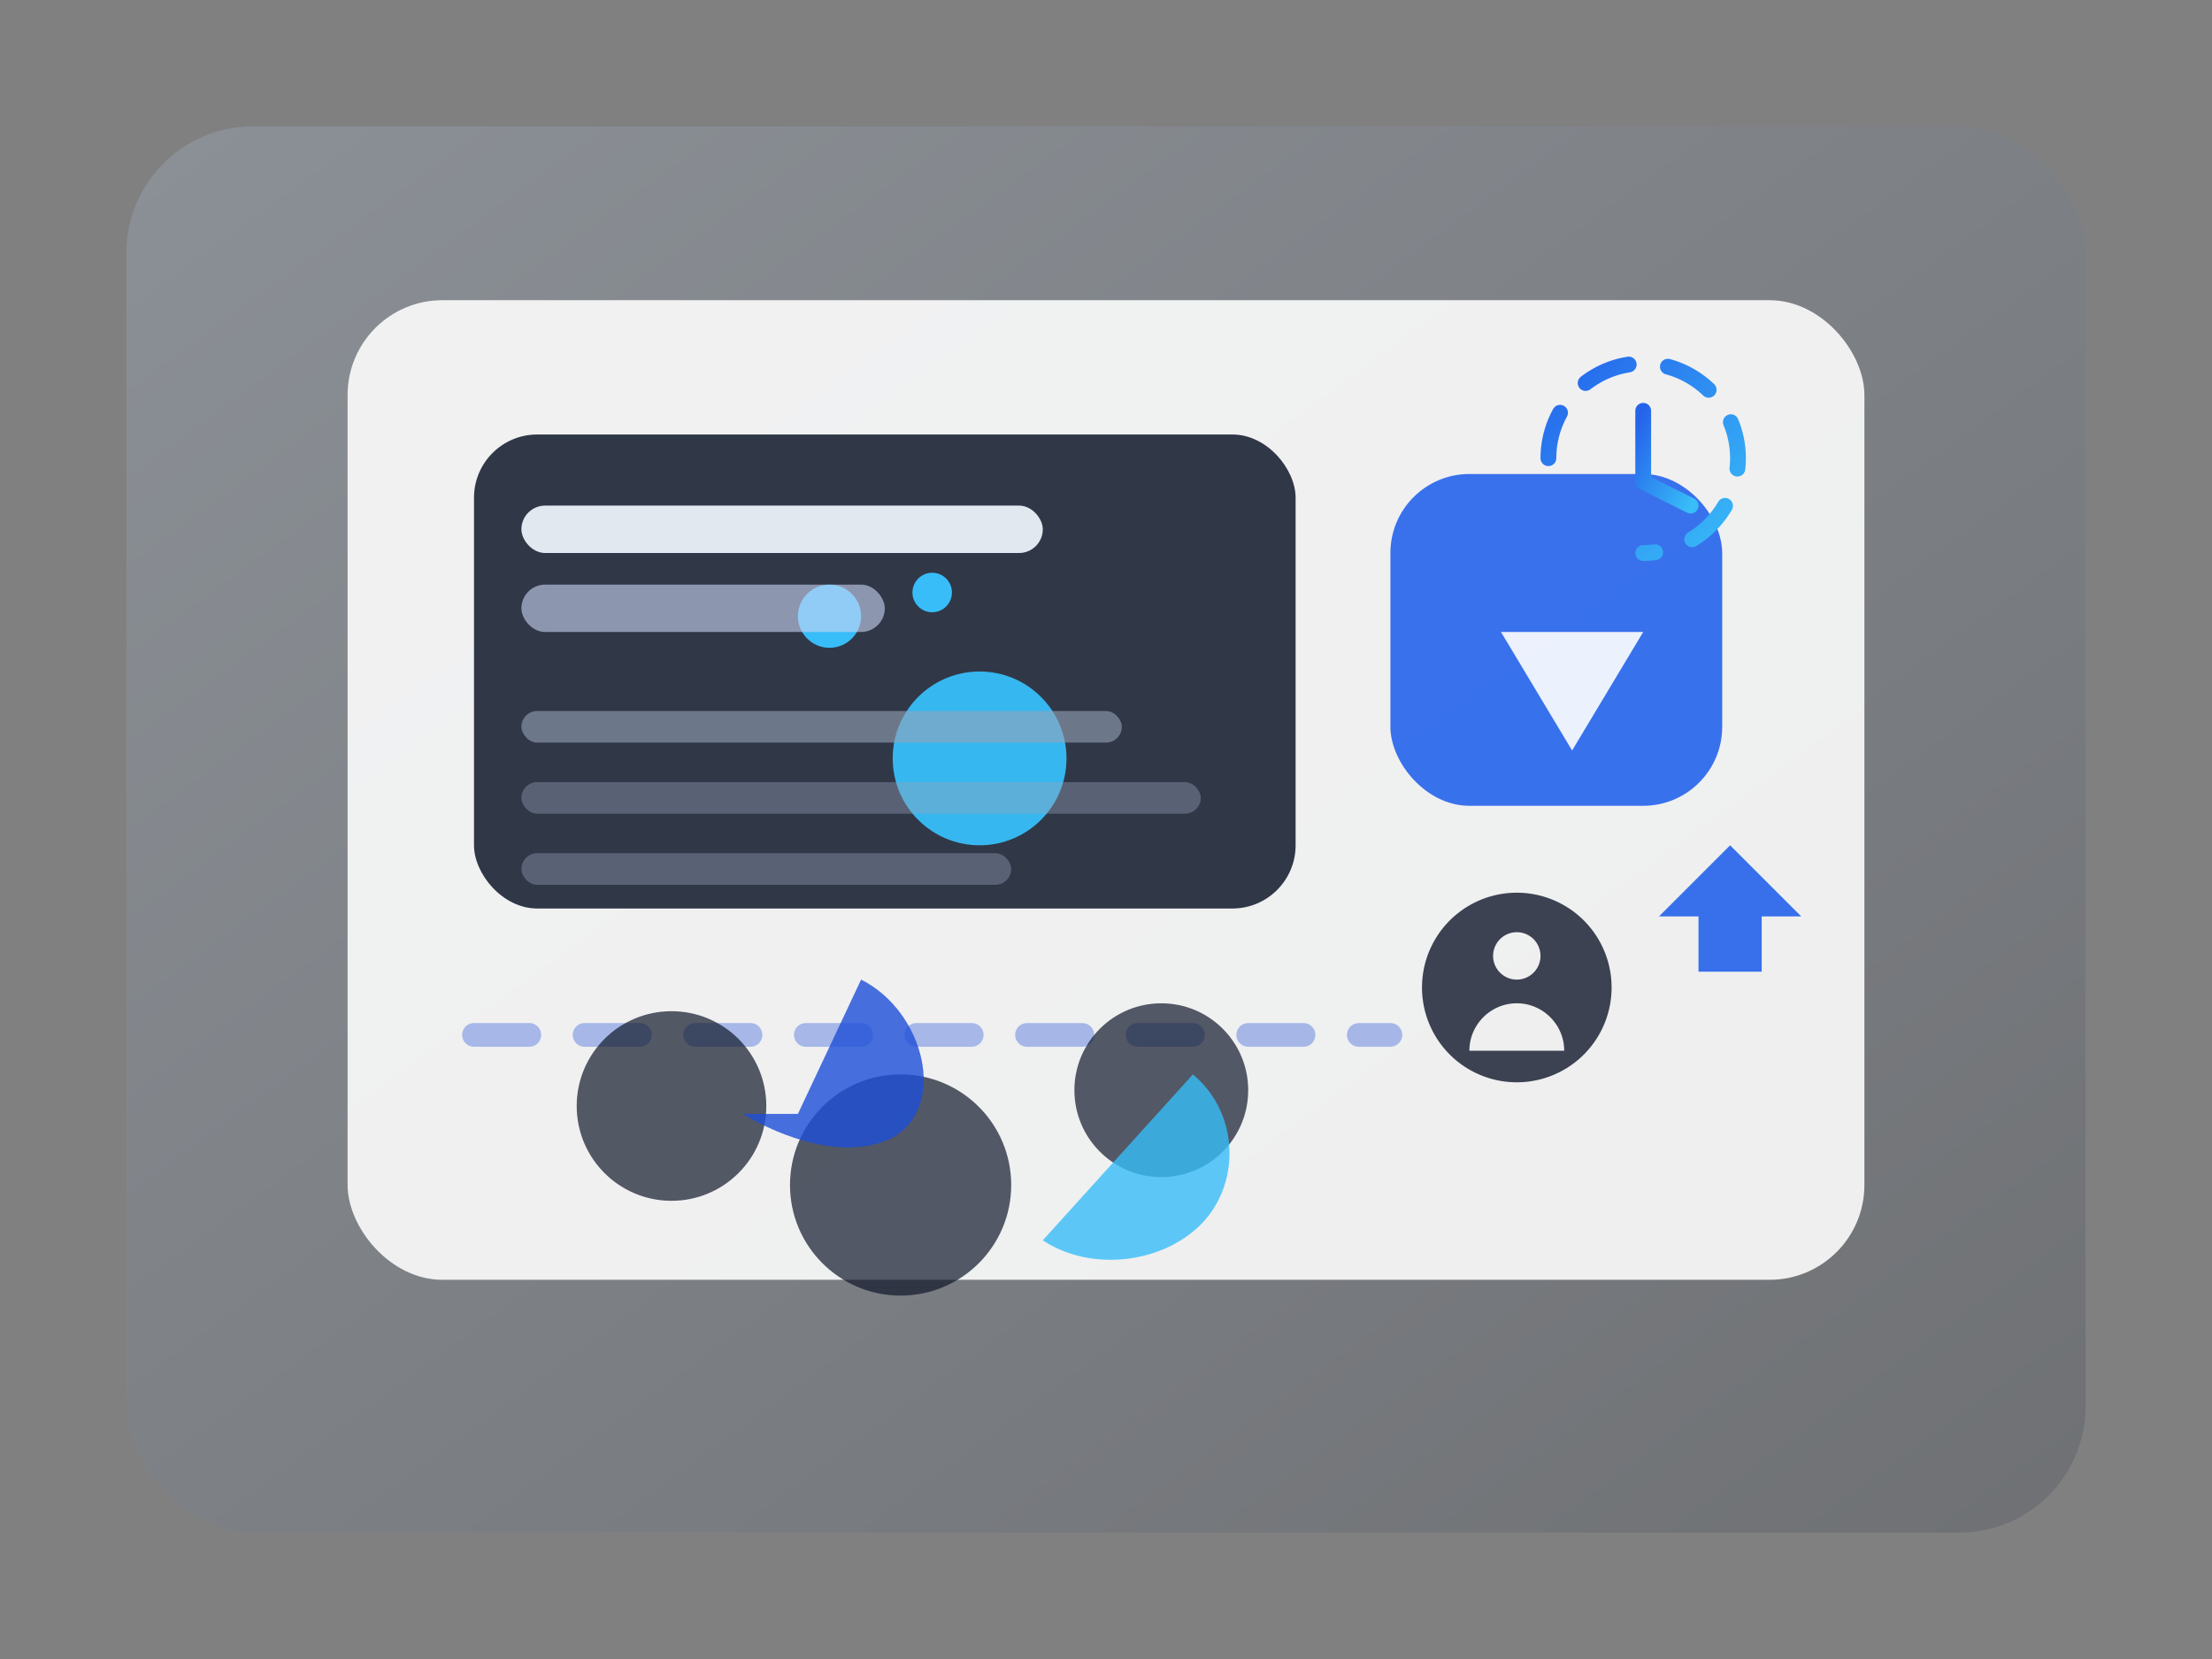
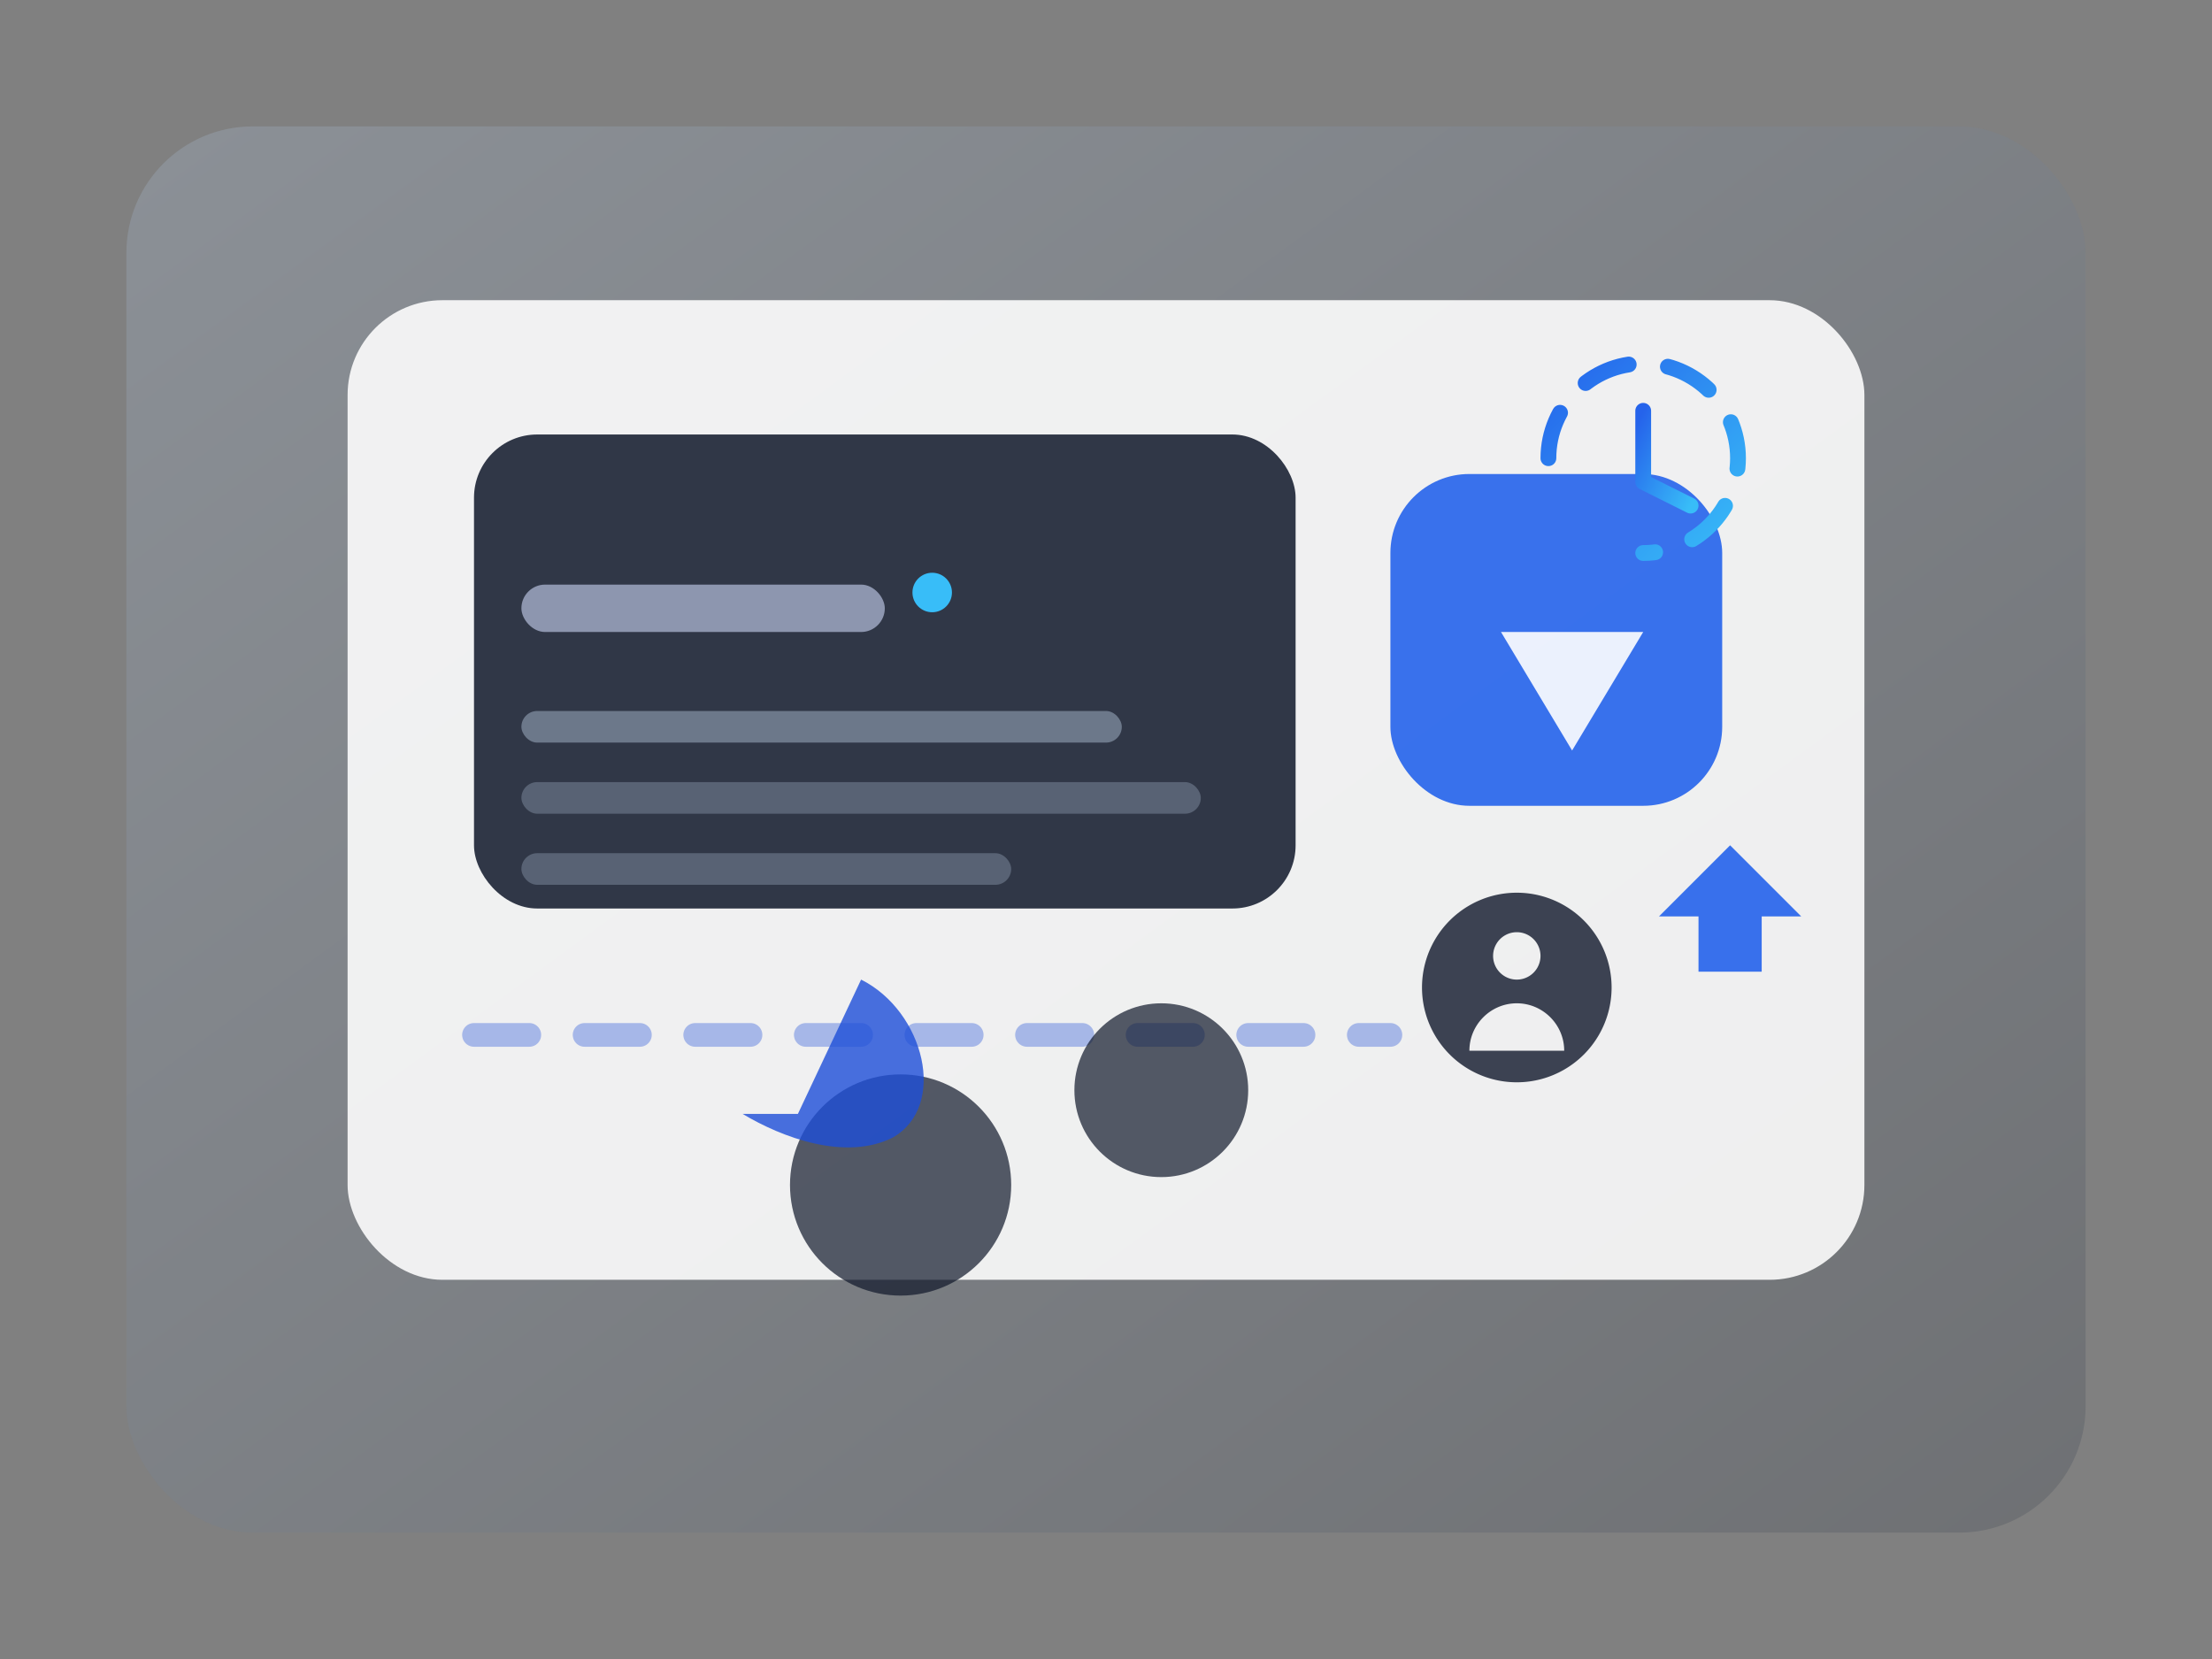
<svg xmlns="http://www.w3.org/2000/svg" viewBox="0 0 560 420" role="img" aria-labelledby="heroTitle heroDesc">
  <rect x="0" y="0" width="560" height="420" fill="#808080" stroke="none" />
  <title id="heroTitle">Ilustrasi transformasi digital DiDaring.id</title>
  <desc id="heroDesc">Tiga orang berdiskusi di depan layar dengan ikon keamanan dan pemasaran.</desc>
  <defs>
    <linearGradient id="bg" x1="0" y1="0" x2="1" y2="1">
      <stop offset="0" stop-color="#bfdbfe" />
      <stop offset="1" stop-color="#1e293b" />
    </linearGradient>
    <linearGradient id="accent" x1="0" y1="0" x2="1" y2="1">
      <stop offset="0" stop-color="#2563eb" />
      <stop offset="1" stop-color="#38bdf8" />
    </linearGradient>
  </defs>
  <rect x="32" y="32" width="496" height="356" rx="32" fill="url(#bg)" opacity="0.18" />
  <rect x="88" y="76" width="384" height="248" rx="24" fill="#fff" opacity="0.88" />
  <rect x="120" y="110" width="208" height="120" rx="16" fill="#0f172a" opacity="0.85" />
  <rect x="352" y="120" width="84" height="84" rx="20" fill="#2563eb" opacity="0.9" />
  <path d="M380 160h36l-18 30z" fill="#fff" opacity="0.9" />
-   <circle cx="248" cy="192" r="22" fill="#38bdf8" opacity="0.95" />
  <path d="M120 262h232" stroke="#1d4ed8" stroke-width="6" stroke-linecap="round" stroke-dasharray="14 14" opacity="0.35" />
  <g fill="#0f172a" opacity="0.7">
-     <circle cx="170" cy="280" r="24" />
    <circle cx="228" cy="300" r="28" />
    <circle cx="294" cy="276" r="22" />
  </g>
  <path d="M188 282c10 6 26 12 38 6 14-8 8-32-8-40l-16 34z" fill="#1d4ed8" opacity="0.8" />
-   <path d="M264 314c12 8 30 6 40-4s10-28-2-38l-38 42z" fill="#38bdf8" opacity="0.8" />
-   <circle cx="210" cy="156" r="8" fill="#38bdf8" />
  <circle cx="236" cy="150" r="5" fill="#38bdf8" />
-   <rect x="132" y="128" width="132" height="12" rx="6" fill="#e2e8f0" />
  <rect x="132" y="148" width="92" height="12" rx="6" fill="#cbd5f5" opacity="0.6" />
  <rect x="132" y="180" width="152" height="8" rx="4" fill="#94a3b8" opacity="0.6" />
  <rect x="132" y="198" width="172" height="8" rx="4" fill="#94a3b8" opacity="0.4" />
  <rect x="132" y="216" width="124" height="8" rx="4" fill="#94a3b8" opacity="0.4" />
  <g transform="translate(360 226)" fill="#0f172a" opacity="0.8">
    <path d="M24 0a24 24 0 1 1 0 48A24 24 0 0 1 24 0Zm0 10a6 6 0 1 0 0 12 6 6 0 0 0 0-12Zm0 18c-6.6 0-12 5.4-12 12h24c0-6.6-5.4-12-12-12Z" />
  </g>
  <g transform="translate(420 214)" fill="#2563eb" opacity="0.9">
    <path d="M18 0 0 18h10v14h16V18h10L18 0Z" />
  </g>
  <g transform="translate(392 92)" fill="none" stroke="url(#accent)" stroke-width="4">
    <path d="M0 24C0 10.8 10.8 0 24 0s24 10.8 24 24-10.8 24-24 24" stroke-dasharray="12 10" stroke-linecap="round" />
    <path d="M24 12v18l12 6" stroke-linecap="round" stroke-linejoin="round" />
  </g>
</svg>